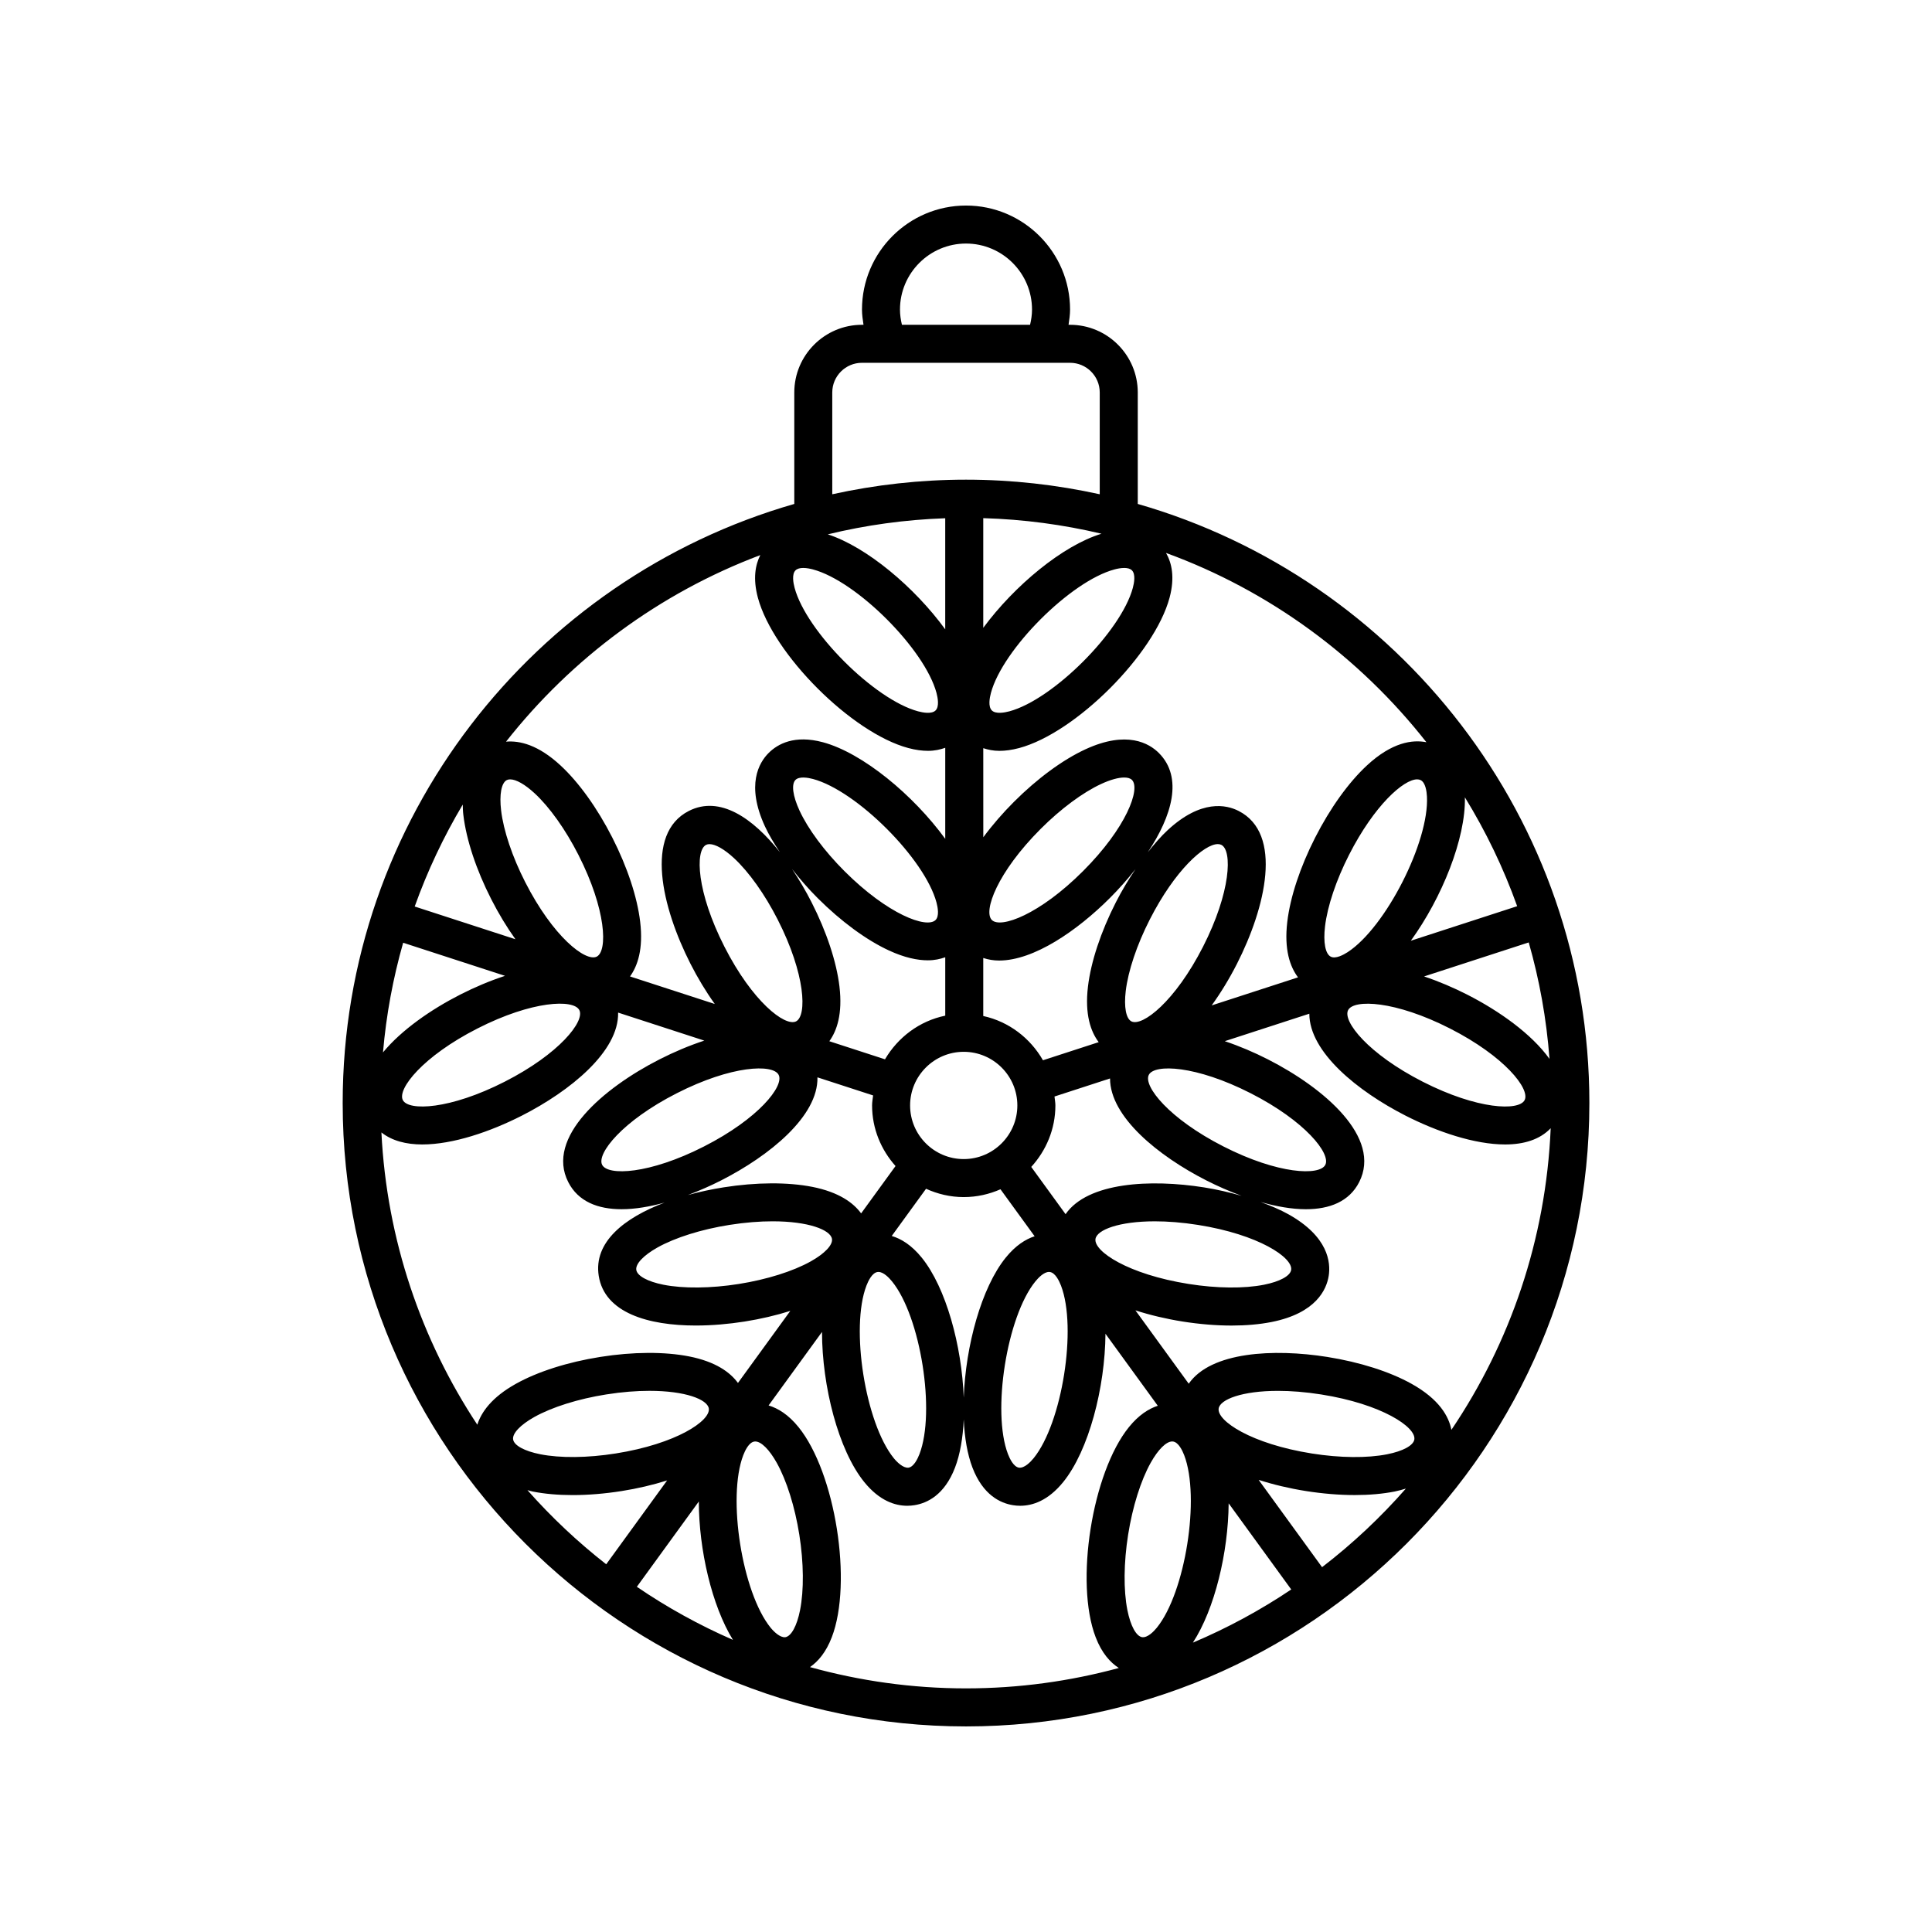
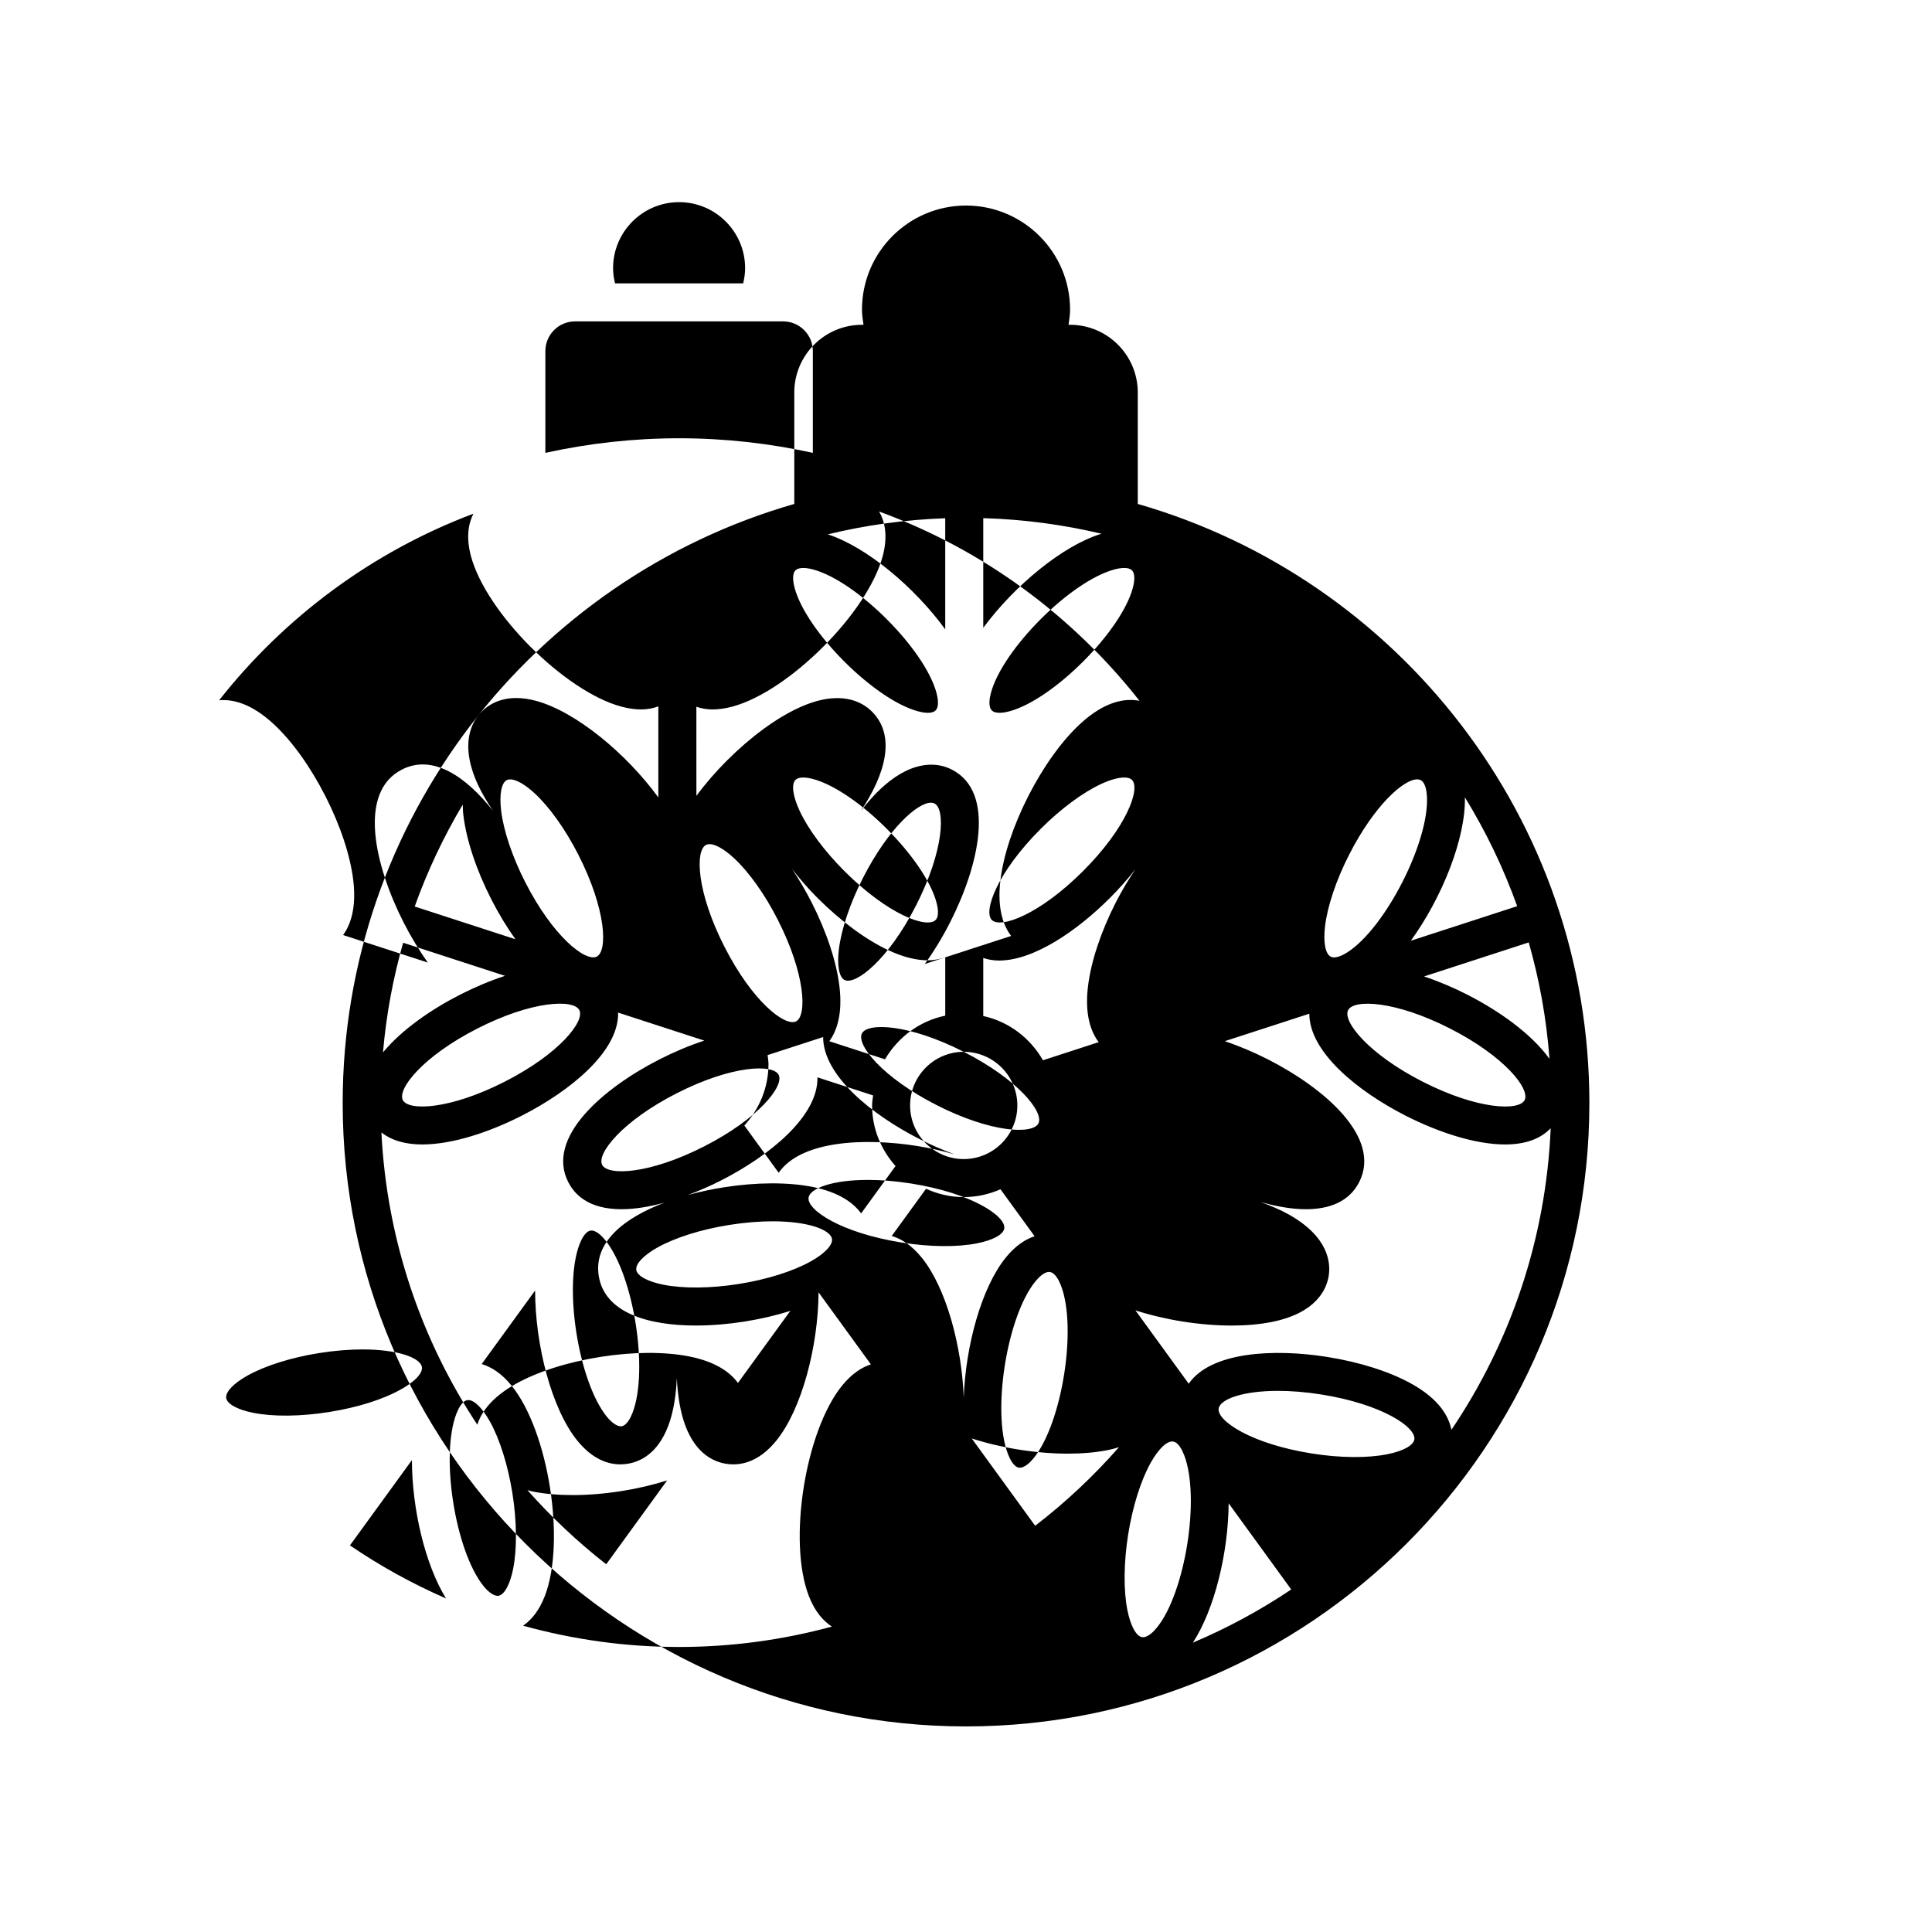
<svg xmlns="http://www.w3.org/2000/svg" fill="#000000" width="800px" height="800px" version="1.1" viewBox="144 144 512 512">
-   <path d="m400 601.52c91.09 0 165.2-74.109 165.2-165.2 0-75.301-50.664-138.95-119.68-158.77v-29.539c0-9.891-8.051-17.938-17.941-17.938h-0.402c0.195-1.332 0.402-2.664 0.402-4.031-0.004-15.203-12.371-27.57-27.574-27.57s-27.57 12.367-27.57 27.57c0 1.367 0.203 2.695 0.402 4.031h-0.402c-9.895 0-17.941 8.051-17.941 17.938v29.539c-69.02 19.82-119.68 83.469-119.68 158.77-0.004 91.09 74.102 165.2 165.2 165.2zm-116.22-62.613c0.488 0.117 0.898 0.266 1.422 0.371 3.141 0.621 6.715 0.934 10.547 0.934 4.098 0 8.496-0.359 12.973-1.066 4.254-0.672 8.332-1.637 12.07-2.816l-16.141 22.219c-7.547-5.902-14.535-12.473-20.871-19.641zm-32.941-145.07 26.996 8.77c-4.055 1.328-8.105 3.055-11.859 4.965-7.746 3.945-15.566 9.371-20.48 15.328 0.859-9.984 2.672-19.699 5.344-29.062zm26.895 36.832c-14.488 7.387-25.484 7.809-26.984 4.859-1.5-2.945 5.305-11.598 19.797-18.977 14.488-7.387 25.484-7.809 26.984-4.859 1.504 2.949-5.301 11.598-19.797 18.977zm24.402-33.148c-2.965 1.445-11.59-5.293-18.969-19.785-3.41-6.691-5.731-13.598-6.367-18.953-0.504-4.231 0.07-7.316 1.504-8.051 0.254-0.129 0.562-0.191 0.902-0.191 1.559 0 3.922 1.328 6.488 3.703 3.957 3.66 8.18 9.598 11.586 16.289 7.383 14.496 7.805 25.488 4.856 26.988zm-35.344-37.547c0.785 6.582 3.41 14.516 7.398 22.336 1.953 3.836 4.125 7.41 6.402 10.598l-26.691-8.672c3.383-9.461 7.66-18.496 12.73-27.012 0.031 0.895 0.039 1.758 0.16 2.75zm-10.883 87.32c8.109 0 17.992-3.359 26.402-7.644 12.758-6.5 25.734-16.996 25.496-27.301l22.84 7.422c-4.055 1.328-8.102 3.055-11.855 4.965-14.934 7.606-30.23 20.695-24.199 32.531 2.633 5.164 7.852 7.188 14.137 7.188 3.547 0 7.438-0.668 11.391-1.75-10.633 4.016-18.867 10.453-17.449 19.418 1.547 9.781 13.09 13.156 25.723 13.156 4.309 0 8.75-0.395 12.961-1.059 4.258-0.676 8.34-1.637 12.082-2.816l-13.871 19.094c-2.051-2.801-5.844-5.629-12.949-7.035-6.5-1.277-14.855-1.238-23.52 0.133-8.668 1.371-16.629 3.91-22.41 7.144-6.406 3.586-9.137 7.5-10.195 10.824-14.824-22.449-23.996-48.945-25.414-77.457 2.805 2.223 6.559 3.188 10.832 3.188zm80.078-52.398c-7.391-14.5-7.816-25.496-4.867-27 0.254-0.129 0.562-0.191 0.902-0.191 1.559 0 3.926 1.332 6.488 3.703 3.957 3.664 8.184 9.605 11.59 16.297 7.379 14.484 7.801 25.477 4.856 26.977-2.965 1.441-11.59-5.297-18.969-19.785zm30.48 10.559c-0.781-6.578-3.406-14.504-7.387-22.328-1.523-2.988-3.269-5.981-5.176-8.824 2.031 2.59 4.258 5.176 6.758 7.676 6.207 6.203 12.934 11.148 18.949 13.922 4.106 1.895 7.504 2.594 10.281 2.594 1.816 0 3.297-0.352 4.609-0.809v15.477c-6.832 1.402-12.539 5.738-15.969 11.566l-14.75-4.793c2.023-2.812 3.539-7.285 2.684-14.48zm-11.652-54.773c1.02-1.008 3.344-0.582 4.637-0.242 11.582 3.106 29.629 21.156 32.73 32.734 0.348 1.293 0.773 3.617-0.242 4.633-2.344 2.348-12.66-1.457-24.156-12.953-5.309-5.309-9.652-11.16-11.91-16.055-1.789-3.871-2.195-6.981-1.059-8.117zm0-55.531c0.48-0.477 1.238-0.637 2.047-0.637 0.922 0 1.902 0.207 2.594 0.395 11.578 3.102 29.625 21.145 32.727 32.727 0.344 1.293 0.773 3.617-0.242 4.633-1.02 1.02-3.344 0.59-4.637 0.242-11.578-3.102-29.625-21.145-32.727-32.727-0.348-1.293-0.777-3.613 0.238-4.633zm8.559-9.543c10.031-2.438 20.441-3.891 31.121-4.266v29.438c-8.102-11.125-20.785-21.82-31.121-25.172zm80.84 14.176c-3.102 11.578-21.145 29.625-32.727 32.727-1.293 0.344-3.617 0.777-4.641-0.242-1.02-1.02-0.59-3.34-0.242-4.633 3.102-11.582 21.148-29.629 32.73-32.727 0.688-0.188 1.672-0.395 2.594-0.395 0.809 0 1.566 0.156 2.043 0.633 1.02 1.023 0.59 3.344 0.242 4.637zm-8.301-14.34c-10.301 3.121-23.094 13.773-31.34 24.938v-29.066c10.754 0.316 21.234 1.727 31.34 4.129zm-27.137 113.11c9.223 0 20.707-7.93 29.355-16.574 2.367-2.367 4.672-4.953 6.785-7.641-1.832 2.731-3.606 5.644-5.207 8.793-3.984 7.816-6.606 15.75-7.387 22.32-0.879 7.391 0.734 11.934 2.844 14.73l-14.77 4.801c-3.363-5.871-9.023-10.242-15.824-11.73v-15.375c1.336 0.434 2.734 0.68 4.203 0.676zm11.027-34.902c5.309-5.309 11.16-9.652 16.055-11.91 2.414-1.117 4.535-1.691 6.062-1.691 0.922 0 1.625 0.207 2.055 0.633 2.34 2.344-1.461 12.668-12.965 24.172-11.496 11.5-21.812 15.293-24.164 12.953-2.336-2.336 1.457-12.656 12.957-24.156zm75.344 25.832c0.637-5.348 2.953-12.25 6.363-18.941 6.715-13.18 14.477-20.004 18.043-20.004 0.355 0 0.668 0.07 0.938 0.203 1.285 0.656 1.594 3 1.664 4.34 0.629 11.977-10.961 34.715-21.012 41.246-1.121 0.723-3.195 1.852-4.481 1.199-1.441-0.738-2.019-3.816-1.516-8.043zm37.062-34.188c5.566 9.051 10.223 18.711 13.855 28.855l-28.184 9.156c8.238-11.359 14.586-27.117 14.328-38.012zm22.422 69.324c-4.742-6.625-13.332-12.719-21.816-17.039-3.621-1.844-7.516-3.508-11.422-4.816l27.734-9.012c2.84 9.922 4.707 20.242 5.504 30.867zm-53.371-12.922c1.504-2.945 12.5-2.523 26.984 4.859 14.496 7.379 21.297 16.031 19.797 18.977-1.496 2.945-12.496 2.523-26.988-4.859-14.492-7.387-21.297-16.031-19.793-18.977zm-10.277 0.945c0.012 10.207 12.855 20.566 25.488 27.008 8.41 4.285 18.297 7.644 26.406 7.644 4.934 0 9.188-1.273 12.07-4.305-1.254 29.504-10.766 56.91-26.312 79.93-0.699-3.582-3.219-8.09-10.527-12.18-5.785-3.234-13.742-5.769-22.41-7.144-14.148-2.242-30.812-1.379-36.676 7.102l-14.125-19.438c3.863 1.246 8.094 2.258 12.523 2.961 4.481 0.707 8.875 1.066 12.973 1.066 3.832 0 7.406-0.316 10.547-0.934 11.891-2.356 14.613-8.676 15.176-12.227s-0.074-10.395-10.652-16.316c-2.164-1.211-4.711-2.281-7.41-3.273 4.168 1.188 8.277 1.922 12.004 1.922 6.285 0 11.504-2.023 14.137-7.188 6.031-11.836-9.266-24.926-24.199-32.531-3.617-1.844-7.512-3.508-11.418-4.816zm-36.344 113.36c0.09 0 0.176 0.012 0.258 0.02 1.422 0.227 2.441 2.363 2.922 3.609 4.297 11.191 0.305 36.398-7.238 45.715-0.84 1.031-2.441 2.688-3.894 2.527-1.586-0.25-3.086-3-3.918-7.18-1.047-5.285-0.977-12.566 0.195-19.98 1.172-7.414 3.356-14.367 5.988-19.074 1.969-3.516 4.117-5.637 5.688-5.637zm14.965 16.395 16.586 22.828c-8.176 5.484-16.895 10.219-26.062 14.09 5.793-8.906 9.375-23.918 9.477-36.918zm-2.648-25.137c0.383-2.41 6.238-4.668 15.734-4.668 3.379 0 7.219 0.285 11.434 0.953 16.062 2.543 25.207 8.664 24.688 11.93-0.25 1.59-3.004 3.09-7.18 3.918-5.285 1.055-12.57 0.98-19.984-0.203-16.066-2.543-25.211-8.664-24.691-11.93zm-49.023 13.16c-0.844 1.031-2.434 2.688-3.894 2.527-1.422-0.227-2.441-2.363-2.922-3.609-4.297-11.191-0.305-36.398 7.238-45.715 0.793-0.973 2.277-2.547 3.633-2.547 0.09 0 0.176 0.012 0.262 0.02h0.004c1.422 0.227 2.441 2.363 2.922 3.609 4.297 11.191 0.305 36.398-7.242 45.715zm-7.402-53.141c-6.449 7.965-10.629 23.379-11.133 37.102-0.504-13.727-4.684-29.137-11.133-37.098-2.711-3.344-5.453-4.996-7.945-5.742l9.09-12.508c3.055 1.391 6.422 2.207 9.988 2.207 3.469 0 6.75-0.758 9.738-2.07l9.047 12.449c-2.414 0.793-5.051 2.449-7.652 5.66zm-51.676 1c-4.707 2.633-11.66 4.812-19.078 5.988-7.414 1.172-14.695 1.246-19.977 0.195-4.176-0.832-6.926-2.332-7.176-3.918-0.25-1.59 1.902-3.867 5.617-5.949 4.703-2.629 11.656-4.812 19.07-5.984 4.215-0.668 8.055-0.953 11.434-0.953 9.492 0 15.352 2.258 15.734 4.668 0.25 1.594-1.906 3.871-5.625 5.953zm0.402-19.75c-6.5-1.277-14.855-1.238-23.52 0.133-3.125 0.496-6.324 1.172-9.445 2.035 3.027-1.137 6.019-2.453 8.84-3.891 12.758-6.5 25.734-16.996 25.496-27.301l14.75 4.793c-0.098 0.883-0.27 1.742-0.27 2.648 0 6.184 2.394 11.773 6.215 16.066l-9.117 12.547c-2.055-2.797-5.844-5.621-12.949-7.031zm-8.906-29.676c1.504 2.945-5.301 11.598-19.797 18.977-14.488 7.387-25.484 7.809-26.984 4.859-1.5-2.945 5.305-11.598 19.797-18.977 14.488-7.383 25.484-7.809 26.984-4.859zm49.043-6.113c7.836 0 14.211 6.375 14.211 14.211s-6.375 14.215-14.211 14.215c-7.836 0-14.211-6.375-14.211-14.215 0-7.832 6.379-14.211 14.211-14.211zm76.031 10.973c14.496 7.379 21.297 16.031 19.797 18.977-1.504 2.945-12.5 2.523-26.984-4.859-14.496-7.379-21.297-16.031-19.797-18.977 1.5-2.949 12.5-2.523 26.984 4.859zm-37.258-3.91c0.012 10.207 12.859 20.57 25.496 27.008 2.984 1.52 6.16 2.914 9.371 4.094-3.164-0.898-6.484-1.688-9.977-2.238-14.145-2.242-30.812-1.375-36.672 7.102l-9.098-12.523c3.934-4.32 6.398-10.004 6.398-16.293 0-0.809-0.16-1.574-0.238-2.367zm-3.856 42.527c0.383-2.41 6.238-4.668 15.734-4.668 3.379 0 7.219 0.285 11.434 0.953 16.062 2.543 25.207 8.664 24.688 11.93-0.25 1.59-3.004 3.09-7.18 3.918-5.285 1.055-12.566 0.98-19.984-0.203-16.066-2.543-25.211-8.664-24.691-11.93zm-60.699 12.375c0.48-1.254 1.5-3.387 2.922-3.609 0.086-0.012 0.172-0.02 0.262-0.02 1.355 0 2.84 1.574 3.633 2.555 7.543 9.312 11.539 34.52 7.238 45.711-0.48 1.25-1.5 3.387-2.922 3.609h-0.004c-1.398 0.145-3.051-1.492-3.891-2.527-7.539-9.32-11.535-34.531-7.238-45.719zm70.223-70.027c-1.434-0.734-2.012-3.812-1.508-8.039 0.637-5.348 2.953-12.25 6.363-18.941 6.715-13.18 14.477-20.004 18.043-20.004 0.355 0 0.668 0.07 0.938 0.203 2.949 1.504 2.527 12.5-4.863 27-7.387 14.484-16.051 21.223-18.973 19.781zm-87.812 156.02c-0.828 4.176-2.328 6.926-3.918 7.18h-0.004c-1.406 0.137-3.047-1.496-3.891-2.527-7.543-9.32-11.539-34.523-7.238-45.715 0.48-1.25 1.5-3.387 2.922-3.609 0.082-0.012 0.168-0.02 0.258-0.02 1.57 0 3.719 2.121 5.688 5.644 2.633 4.707 4.812 11.66 5.988 19.074 1.172 7.406 1.242 14.688 0.195 19.973zm-17.797 7.879c-8.953-3.902-17.473-8.613-25.457-14.062l16.422-22.605c0.016 12.773 3.434 27.574 9.035 36.668zm-31.082-49.391c-7.41 1.18-14.695 1.254-19.984 0.203-4.176-0.828-6.93-2.328-7.18-3.918-0.25-1.59 1.902-3.867 5.617-5.949 4.703-2.629 11.656-4.812 19.07-5.984 4.215-0.668 8.051-0.953 11.434-0.953 9.492 0 15.352 2.258 15.734 4.668 0.516 3.269-8.625 9.391-24.691 11.934zm51.504 56.613c2.141-1.48 4.242-3.898 5.785-7.918 5.559-14.48 0.945-43.609-8.812-55.672-2.707-3.344-5.449-5-7.941-5.75l14.156-19.484c0.016 14.348 4.316 31.293 11.191 39.781 4.043 4.988 8.184 6.289 11.402 6.289 0.676 0 1.312-0.059 1.898-0.152 3.367-0.531 7.965-2.691 10.754-9.949 1.359-3.535 2.102-7.957 2.316-12.777 0.219 4.824 0.961 9.242 2.316 12.777 2.789 7.258 7.387 9.418 10.75 9.949 0.586 0.094 1.223 0.152 1.898 0.152 3.219 0 7.359-1.301 11.402-6.289 6.797-8.391 11.086-25.055 11.195-39.297l13.863 19.082c-2.414 0.793-5.051 2.449-7.652 5.664-9.758 12.059-14.375 41.191-8.812 55.672 1.629 4.242 3.883 6.711 6.141 8.16-12.922 3.504-26.488 5.402-40.5 5.402-14.32 0-28.18-1.992-41.352-5.641zm135.71-26.48-16.812-23.141c3.863 1.246 8.094 2.258 12.523 2.961 4.481 0.707 8.875 1.066 12.973 1.066 3.832 0 7.406-0.316 10.547-0.934 1.094-0.219 2.031-0.5 2.977-0.777-6.703 7.641-14.141 14.621-22.207 20.824zm27.652-218.62c-3.656-0.727-9.094-0.031-15.762 6.148-4.863 4.508-9.734 11.293-13.719 19.113-3.984 7.816-6.606 15.75-7.387 22.32-0.879 7.387 0.734 11.934 2.844 14.73l-22.883 7.434c2.375-3.285 4.644-6.992 6.68-10.984 7.609-14.938 12.301-34.52 0.461-40.551-3.211-1.645-9.914-3.152-18.812 5.094-1.773 1.641-3.527 3.672-5.258 5.856 6.398-9.602 9.422-19.816 2.926-26.312-2.547-2.547-8.453-6.062-19.465-0.969-6.016 2.781-12.746 7.731-18.953 13.938-2.871 2.871-5.656 6.059-8.102 9.367l-0.008-23.609c1.25 0.406 2.625 0.711 4.277 0.711 1.551 0 3.297-0.227 5.242-0.746 14.984-4.016 35.84-24.871 39.855-39.852 1.453-5.43 0.562-9.242-0.945-11.855 27.449 10.012 51.273 27.59 69.008 50.168zm-139.51-114.66c0-9.648 7.848-17.496 17.496-17.496s17.496 7.848 17.496 17.496c0 1.375-0.203 2.715-0.516 4.031h-33.961c-0.312-1.316-0.516-2.656-0.516-4.031zm-17.945 21.969c0-4.336 3.531-7.863 7.867-7.863h55.148c4.336 0 7.867 3.527 7.867 7.863v26.977c-11.426-2.508-23.277-3.867-35.441-3.867-12.168 0-24.016 1.359-35.441 3.867zm-19.074 43.102c-1.312 2.594-1.992 6.231-0.641 11.273 4.016 14.98 24.875 35.844 39.855 39.852 1.945 0.527 3.688 0.746 5.242 0.746 1.777 0 3.246-0.344 4.559-0.805v24.129c-8.441-11.598-21.883-22.773-32.434-25.605-7.504-2.012-11.957 0.438-14.371 2.848-2.547 2.543-6.055 8.457-0.969 19.469 1.016 2.195 2.402 4.496 3.949 6.82-7.156-9.059-15.938-15.102-24.129-10.926-11.84 6.031-7.148 25.613 0.461 40.551 1.844 3.621 4.019 7.254 6.414 10.605l-22.461-7.297c2.031-2.816 3.547-7.293 2.691-14.488-0.781-6.574-3.406-14.504-7.387-22.32-3.984-7.824-8.855-14.609-13.719-19.113-5.926-5.484-10.844-6.617-14.438-6.301 17.391-22.09 40.625-39.363 67.375-49.438z" />
+   <path d="m400 601.52c91.09 0 165.2-74.109 165.2-165.2 0-75.301-50.664-138.95-119.68-158.77v-29.539c0-9.891-8.051-17.938-17.941-17.938h-0.402c0.195-1.332 0.402-2.664 0.402-4.031-0.004-15.203-12.371-27.57-27.574-27.57s-27.57 12.367-27.57 27.57c0 1.367 0.203 2.695 0.402 4.031h-0.402c-9.895 0-17.941 8.051-17.941 17.938v29.539c-69.02 19.82-119.68 83.469-119.68 158.77-0.004 91.09 74.102 165.2 165.2 165.2zm-116.22-62.613c0.488 0.117 0.898 0.266 1.422 0.371 3.141 0.621 6.715 0.934 10.547 0.934 4.098 0 8.496-0.359 12.973-1.066 4.254-0.672 8.332-1.637 12.07-2.816l-16.141 22.219c-7.547-5.902-14.535-12.473-20.871-19.641zm-32.941-145.07 26.996 8.77c-4.055 1.328-8.105 3.055-11.859 4.965-7.746 3.945-15.566 9.371-20.48 15.328 0.859-9.984 2.672-19.699 5.344-29.062zm26.895 36.832c-14.488 7.387-25.484 7.809-26.984 4.859-1.5-2.945 5.305-11.598 19.797-18.977 14.488-7.387 25.484-7.809 26.984-4.859 1.504 2.949-5.301 11.598-19.797 18.977zm24.402-33.148c-2.965 1.445-11.59-5.293-18.969-19.785-3.41-6.691-5.731-13.598-6.367-18.953-0.504-4.231 0.07-7.316 1.504-8.051 0.254-0.129 0.562-0.191 0.902-0.191 1.559 0 3.922 1.328 6.488 3.703 3.957 3.66 8.18 9.598 11.586 16.289 7.383 14.496 7.805 25.488 4.856 26.988zm-35.344-37.547c0.785 6.582 3.41 14.516 7.398 22.336 1.953 3.836 4.125 7.41 6.402 10.598l-26.691-8.672c3.383-9.461 7.66-18.496 12.73-27.012 0.031 0.895 0.039 1.758 0.16 2.75zm-10.883 87.32c8.109 0 17.992-3.359 26.402-7.644 12.758-6.5 25.734-16.996 25.496-27.301l22.84 7.422c-4.055 1.328-8.102 3.055-11.855 4.965-14.934 7.606-30.23 20.695-24.199 32.531 2.633 5.164 7.852 7.188 14.137 7.188 3.547 0 7.438-0.668 11.391-1.75-10.633 4.016-18.867 10.453-17.449 19.418 1.547 9.781 13.09 13.156 25.723 13.156 4.309 0 8.75-0.395 12.961-1.059 4.258-0.676 8.34-1.637 12.082-2.816l-13.871 19.094c-2.051-2.801-5.844-5.629-12.949-7.035-6.5-1.277-14.855-1.238-23.52 0.133-8.668 1.371-16.629 3.91-22.41 7.144-6.406 3.586-9.137 7.5-10.195 10.824-14.824-22.449-23.996-48.945-25.414-77.457 2.805 2.223 6.559 3.188 10.832 3.188zm80.078-52.398c-7.391-14.5-7.816-25.496-4.867-27 0.254-0.129 0.562-0.191 0.902-0.191 1.559 0 3.926 1.332 6.488 3.703 3.957 3.664 8.184 9.605 11.59 16.297 7.379 14.484 7.801 25.477 4.856 26.977-2.965 1.441-11.59-5.297-18.969-19.785zm30.48 10.559c-0.781-6.578-3.406-14.504-7.387-22.328-1.523-2.988-3.269-5.981-5.176-8.824 2.031 2.59 4.258 5.176 6.758 7.676 6.207 6.203 12.934 11.148 18.949 13.922 4.106 1.895 7.504 2.594 10.281 2.594 1.816 0 3.297-0.352 4.609-0.809v15.477c-6.832 1.402-12.539 5.738-15.969 11.566l-14.75-4.793c2.023-2.812 3.539-7.285 2.684-14.48zm-11.652-54.773c1.02-1.008 3.344-0.582 4.637-0.242 11.582 3.106 29.629 21.156 32.73 32.734 0.348 1.293 0.773 3.617-0.242 4.633-2.344 2.348-12.66-1.457-24.156-12.953-5.309-5.309-9.652-11.16-11.91-16.055-1.789-3.871-2.195-6.981-1.059-8.117zm0-55.531c0.48-0.477 1.238-0.637 2.047-0.637 0.922 0 1.902 0.207 2.594 0.395 11.578 3.102 29.625 21.145 32.727 32.727 0.344 1.293 0.773 3.617-0.242 4.633-1.02 1.02-3.344 0.59-4.637 0.242-11.578-3.102-29.625-21.145-32.727-32.727-0.348-1.293-0.777-3.613 0.238-4.633zm8.559-9.543c10.031-2.438 20.441-3.891 31.121-4.266v29.438c-8.102-11.125-20.785-21.82-31.121-25.172zm80.84 14.176c-3.102 11.578-21.145 29.625-32.727 32.727-1.293 0.344-3.617 0.777-4.641-0.242-1.02-1.02-0.59-3.34-0.242-4.633 3.102-11.582 21.148-29.629 32.73-32.727 0.688-0.188 1.672-0.395 2.594-0.395 0.809 0 1.566 0.156 2.043 0.633 1.02 1.023 0.59 3.344 0.242 4.637zm-8.301-14.34c-10.301 3.121-23.094 13.773-31.34 24.938v-29.066c10.754 0.316 21.234 1.727 31.34 4.129zm-27.137 113.11c9.223 0 20.707-7.93 29.355-16.574 2.367-2.367 4.672-4.953 6.785-7.641-1.832 2.731-3.606 5.644-5.207 8.793-3.984 7.816-6.606 15.75-7.387 22.32-0.879 7.391 0.734 11.934 2.844 14.73l-14.77 4.801c-3.363-5.871-9.023-10.242-15.824-11.73v-15.375c1.336 0.434 2.734 0.68 4.203 0.676zm11.027-34.902c5.309-5.309 11.16-9.652 16.055-11.91 2.414-1.117 4.535-1.691 6.062-1.691 0.922 0 1.625 0.207 2.055 0.633 2.34 2.344-1.461 12.668-12.965 24.172-11.496 11.5-21.812 15.293-24.164 12.953-2.336-2.336 1.457-12.656 12.957-24.156zm75.344 25.832c0.637-5.348 2.953-12.25 6.363-18.941 6.715-13.18 14.477-20.004 18.043-20.004 0.355 0 0.668 0.07 0.938 0.203 1.285 0.656 1.594 3 1.664 4.34 0.629 11.977-10.961 34.715-21.012 41.246-1.121 0.723-3.195 1.852-4.481 1.199-1.441-0.738-2.019-3.816-1.516-8.043zm37.062-34.188c5.566 9.051 10.223 18.711 13.855 28.855l-28.184 9.156c8.238-11.359 14.586-27.117 14.328-38.012zm22.422 69.324c-4.742-6.625-13.332-12.719-21.816-17.039-3.621-1.844-7.516-3.508-11.422-4.816l27.734-9.012c2.84 9.922 4.707 20.242 5.504 30.867zm-53.371-12.922c1.504-2.945 12.5-2.523 26.984 4.859 14.496 7.379 21.297 16.031 19.797 18.977-1.496 2.945-12.496 2.523-26.988-4.859-14.492-7.387-21.297-16.031-19.793-18.977zm-10.277 0.945c0.012 10.207 12.855 20.566 25.488 27.008 8.41 4.285 18.297 7.644 26.406 7.644 4.934 0 9.188-1.273 12.07-4.305-1.254 29.504-10.766 56.91-26.312 79.93-0.699-3.582-3.219-8.09-10.527-12.18-5.785-3.234-13.742-5.769-22.41-7.144-14.148-2.242-30.812-1.379-36.676 7.102l-14.125-19.438c3.863 1.246 8.094 2.258 12.523 2.961 4.481 0.707 8.875 1.066 12.973 1.066 3.832 0 7.406-0.316 10.547-0.934 11.891-2.356 14.613-8.676 15.176-12.227s-0.074-10.395-10.652-16.316c-2.164-1.211-4.711-2.281-7.41-3.273 4.168 1.188 8.277 1.922 12.004 1.922 6.285 0 11.504-2.023 14.137-7.188 6.031-11.836-9.266-24.926-24.199-32.531-3.617-1.844-7.512-3.508-11.418-4.816zm-36.344 113.36c0.09 0 0.176 0.012 0.258 0.02 1.422 0.227 2.441 2.363 2.922 3.609 4.297 11.191 0.305 36.398-7.238 45.715-0.84 1.031-2.441 2.688-3.894 2.527-1.586-0.25-3.086-3-3.918-7.18-1.047-5.285-0.977-12.566 0.195-19.98 1.172-7.414 3.356-14.367 5.988-19.074 1.969-3.516 4.117-5.637 5.688-5.637zm14.965 16.395 16.586 22.828c-8.176 5.484-16.895 10.219-26.062 14.09 5.793-8.906 9.375-23.918 9.477-36.918zm-2.648-25.137c0.383-2.41 6.238-4.668 15.734-4.668 3.379 0 7.219 0.285 11.434 0.953 16.062 2.543 25.207 8.664 24.688 11.93-0.25 1.59-3.004 3.09-7.18 3.918-5.285 1.055-12.57 0.98-19.984-0.203-16.066-2.543-25.211-8.664-24.691-11.93zm-49.023 13.16c-0.844 1.031-2.434 2.688-3.894 2.527-1.422-0.227-2.441-2.363-2.922-3.609-4.297-11.191-0.305-36.398 7.238-45.715 0.793-0.973 2.277-2.547 3.633-2.547 0.09 0 0.176 0.012 0.262 0.02h0.004c1.422 0.227 2.441 2.363 2.922 3.609 4.297 11.191 0.305 36.398-7.242 45.715zm-7.402-53.141c-6.449 7.965-10.629 23.379-11.133 37.102-0.504-13.727-4.684-29.137-11.133-37.098-2.711-3.344-5.453-4.996-7.945-5.742l9.09-12.508c3.055 1.391 6.422 2.207 9.988 2.207 3.469 0 6.75-0.758 9.738-2.07l9.047 12.449c-2.414 0.793-5.051 2.449-7.652 5.66zm-51.676 1c-4.707 2.633-11.66 4.812-19.078 5.988-7.414 1.172-14.695 1.246-19.977 0.195-4.176-0.832-6.926-2.332-7.176-3.918-0.25-1.59 1.902-3.867 5.617-5.949 4.703-2.629 11.656-4.812 19.07-5.984 4.215-0.668 8.055-0.953 11.434-0.953 9.492 0 15.352 2.258 15.734 4.668 0.25 1.594-1.906 3.871-5.625 5.953zm0.402-19.75c-6.5-1.277-14.855-1.238-23.52 0.133-3.125 0.496-6.324 1.172-9.445 2.035 3.027-1.137 6.019-2.453 8.84-3.891 12.758-6.5 25.734-16.996 25.496-27.301l14.75 4.793c-0.098 0.883-0.27 1.742-0.27 2.648 0 6.184 2.394 11.773 6.215 16.066l-9.117 12.547c-2.055-2.797-5.844-5.621-12.949-7.031zm-8.906-29.676c1.504 2.945-5.301 11.598-19.797 18.977-14.488 7.387-25.484 7.809-26.984 4.859-1.5-2.945 5.305-11.598 19.797-18.977 14.488-7.383 25.484-7.809 26.984-4.859zm49.043-6.113c7.836 0 14.211 6.375 14.211 14.211s-6.375 14.215-14.211 14.215c-7.836 0-14.211-6.375-14.211-14.215 0-7.832 6.379-14.211 14.211-14.211zc14.496 7.379 21.297 16.031 19.797 18.977-1.504 2.945-12.5 2.523-26.984-4.859-14.496-7.379-21.297-16.031-19.797-18.977 1.5-2.949 12.5-2.523 26.984 4.859zm-37.258-3.91c0.012 10.207 12.859 20.57 25.496 27.008 2.984 1.52 6.16 2.914 9.371 4.094-3.164-0.898-6.484-1.688-9.977-2.238-14.145-2.242-30.812-1.375-36.672 7.102l-9.098-12.523c3.934-4.32 6.398-10.004 6.398-16.293 0-0.809-0.16-1.574-0.238-2.367zm-3.856 42.527c0.383-2.41 6.238-4.668 15.734-4.668 3.379 0 7.219 0.285 11.434 0.953 16.062 2.543 25.207 8.664 24.688 11.93-0.25 1.59-3.004 3.09-7.18 3.918-5.285 1.055-12.566 0.98-19.984-0.203-16.066-2.543-25.211-8.664-24.691-11.93zm-60.699 12.375c0.48-1.254 1.5-3.387 2.922-3.609 0.086-0.012 0.172-0.02 0.262-0.02 1.355 0 2.84 1.574 3.633 2.555 7.543 9.312 11.539 34.52 7.238 45.711-0.48 1.25-1.5 3.387-2.922 3.609h-0.004c-1.398 0.145-3.051-1.492-3.891-2.527-7.539-9.32-11.535-34.531-7.238-45.719zm70.223-70.027c-1.434-0.734-2.012-3.812-1.508-8.039 0.637-5.348 2.953-12.25 6.363-18.941 6.715-13.18 14.477-20.004 18.043-20.004 0.355 0 0.668 0.07 0.938 0.203 2.949 1.504 2.527 12.5-4.863 27-7.387 14.484-16.051 21.223-18.973 19.781zm-87.812 156.02c-0.828 4.176-2.328 6.926-3.918 7.18h-0.004c-1.406 0.137-3.047-1.496-3.891-2.527-7.543-9.32-11.539-34.523-7.238-45.715 0.48-1.25 1.5-3.387 2.922-3.609 0.082-0.012 0.168-0.02 0.258-0.02 1.57 0 3.719 2.121 5.688 5.644 2.633 4.707 4.812 11.66 5.988 19.074 1.172 7.406 1.242 14.688 0.195 19.973zm-17.797 7.879c-8.953-3.902-17.473-8.613-25.457-14.062l16.422-22.605c0.016 12.773 3.434 27.574 9.035 36.668zm-31.082-49.391c-7.41 1.18-14.695 1.254-19.984 0.203-4.176-0.828-6.93-2.328-7.18-3.918-0.25-1.59 1.902-3.867 5.617-5.949 4.703-2.629 11.656-4.812 19.07-5.984 4.215-0.668 8.051-0.953 11.434-0.953 9.492 0 15.352 2.258 15.734 4.668 0.516 3.269-8.625 9.391-24.691 11.934zm51.504 56.613c2.141-1.48 4.242-3.898 5.785-7.918 5.559-14.48 0.945-43.609-8.812-55.672-2.707-3.344-5.449-5-7.941-5.75l14.156-19.484c0.016 14.348 4.316 31.293 11.191 39.781 4.043 4.988 8.184 6.289 11.402 6.289 0.676 0 1.312-0.059 1.898-0.152 3.367-0.531 7.965-2.691 10.754-9.949 1.359-3.535 2.102-7.957 2.316-12.777 0.219 4.824 0.961 9.242 2.316 12.777 2.789 7.258 7.387 9.418 10.75 9.949 0.586 0.094 1.223 0.152 1.898 0.152 3.219 0 7.359-1.301 11.402-6.289 6.797-8.391 11.086-25.055 11.195-39.297l13.863 19.082c-2.414 0.793-5.051 2.449-7.652 5.664-9.758 12.059-14.375 41.191-8.812 55.672 1.629 4.242 3.883 6.711 6.141 8.16-12.922 3.504-26.488 5.402-40.5 5.402-14.32 0-28.18-1.992-41.352-5.641zm135.71-26.48-16.812-23.141c3.863 1.246 8.094 2.258 12.523 2.961 4.481 0.707 8.875 1.066 12.973 1.066 3.832 0 7.406-0.316 10.547-0.934 1.094-0.219 2.031-0.5 2.977-0.777-6.703 7.641-14.141 14.621-22.207 20.824zm27.652-218.62c-3.656-0.727-9.094-0.031-15.762 6.148-4.863 4.508-9.734 11.293-13.719 19.113-3.984 7.816-6.606 15.75-7.387 22.32-0.879 7.387 0.734 11.934 2.844 14.73l-22.883 7.434c2.375-3.285 4.644-6.992 6.68-10.984 7.609-14.938 12.301-34.52 0.461-40.551-3.211-1.645-9.914-3.152-18.812 5.094-1.773 1.641-3.527 3.672-5.258 5.856 6.398-9.602 9.422-19.816 2.926-26.312-2.547-2.547-8.453-6.062-19.465-0.969-6.016 2.781-12.746 7.731-18.953 13.938-2.871 2.871-5.656 6.059-8.102 9.367l-0.008-23.609c1.25 0.406 2.625 0.711 4.277 0.711 1.551 0 3.297-0.227 5.242-0.746 14.984-4.016 35.84-24.871 39.855-39.852 1.453-5.43 0.562-9.242-0.945-11.855 27.449 10.012 51.273 27.59 69.008 50.168zm-139.51-114.66c0-9.648 7.848-17.496 17.496-17.496s17.496 7.848 17.496 17.496c0 1.375-0.203 2.715-0.516 4.031h-33.961c-0.312-1.316-0.516-2.656-0.516-4.031zm-17.945 21.969c0-4.336 3.531-7.863 7.867-7.863h55.148c4.336 0 7.867 3.527 7.867 7.863v26.977c-11.426-2.508-23.277-3.867-35.441-3.867-12.168 0-24.016 1.359-35.441 3.867zm-19.074 43.102c-1.312 2.594-1.992 6.231-0.641 11.273 4.016 14.98 24.875 35.844 39.855 39.852 1.945 0.527 3.688 0.746 5.242 0.746 1.777 0 3.246-0.344 4.559-0.805v24.129c-8.441-11.598-21.883-22.773-32.434-25.605-7.504-2.012-11.957 0.438-14.371 2.848-2.547 2.543-6.055 8.457-0.969 19.469 1.016 2.195 2.402 4.496 3.949 6.82-7.156-9.059-15.938-15.102-24.129-10.926-11.84 6.031-7.148 25.613 0.461 40.551 1.844 3.621 4.019 7.254 6.414 10.605l-22.461-7.297c2.031-2.816 3.547-7.293 2.691-14.488-0.781-6.574-3.406-14.504-7.387-22.32-3.984-7.824-8.855-14.609-13.719-19.113-5.926-5.484-10.844-6.617-14.438-6.301 17.391-22.09 40.625-39.363 67.375-49.438z" />
</svg>